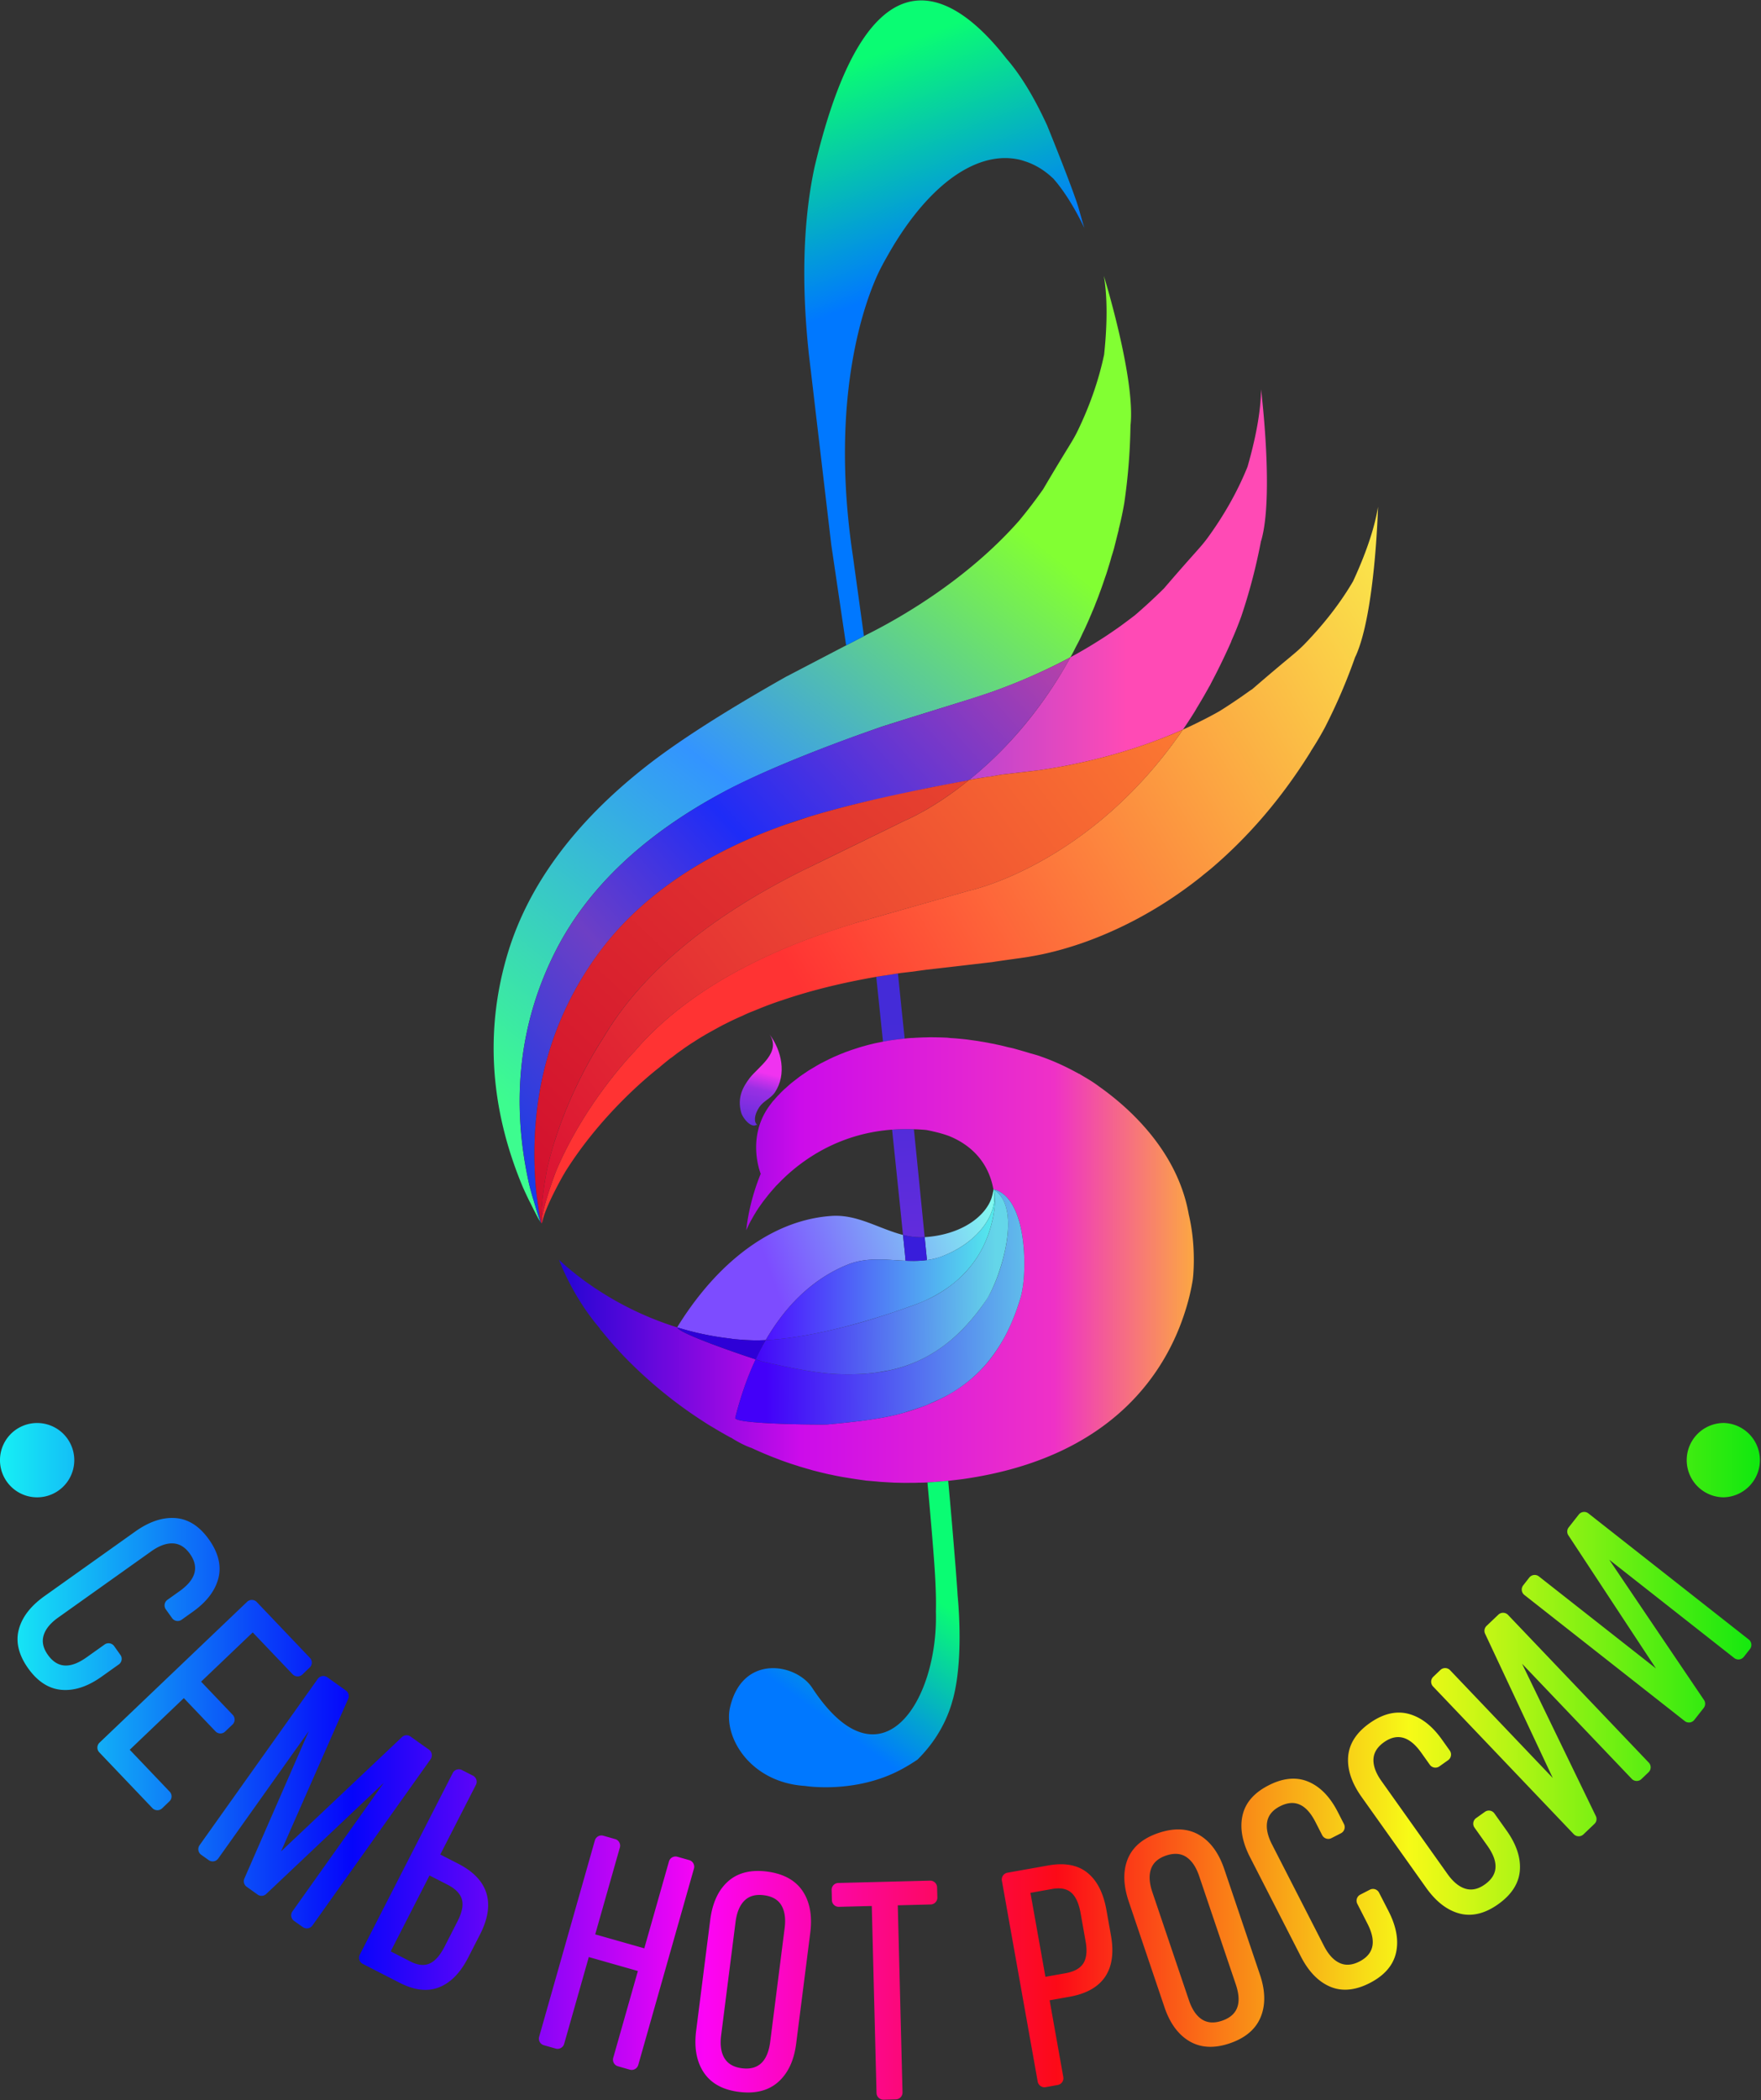
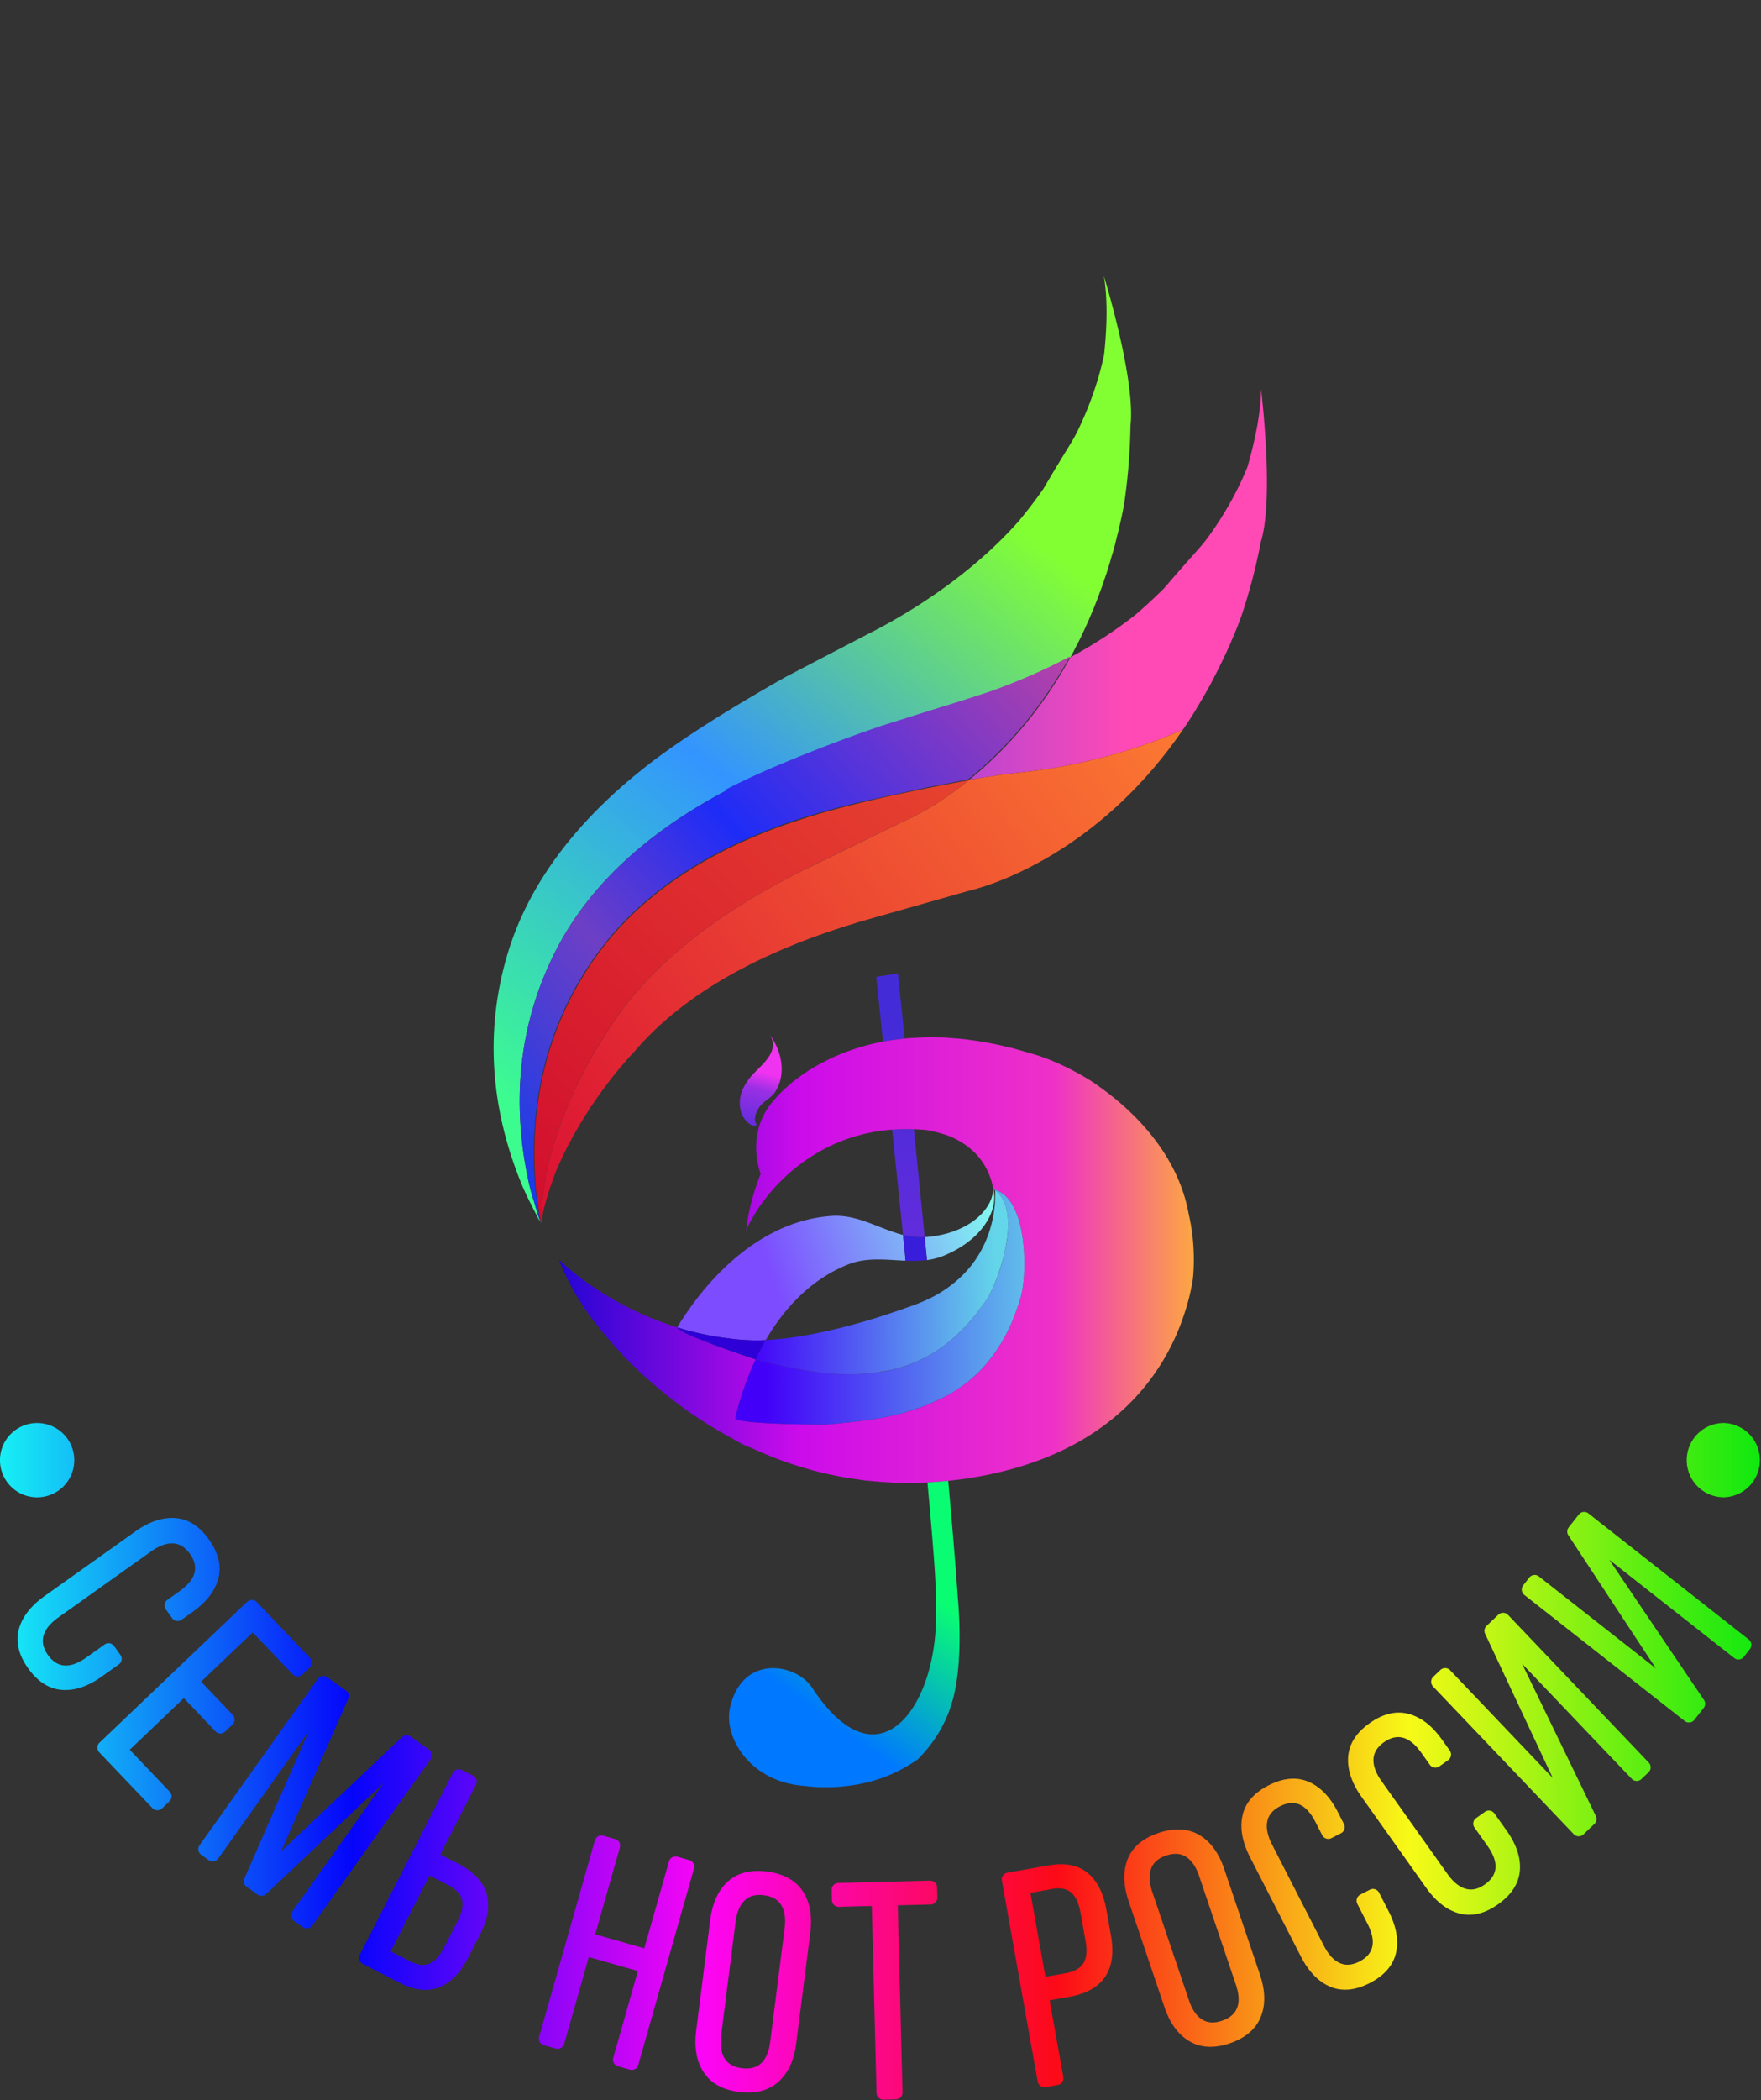
<svg xmlns="http://www.w3.org/2000/svg" width="151" height="180" viewBox="0 0 151 180" fill="none">
  <rect x="0" y="0" width="151" height="180" fill="#333333" stroke="none" />
  <g clip-path="url(#clip0_501_1753)" fill-rule="evenodd" clip-rule="evenodd">
    <path d="M46.353 104.744l-.064-.086v-.009l-.092-.138-.058-.101-.022-.046c-.19-.363-.44-.85-.666-1.313h-.002c-.014 0-.443-.893-.656-1.394-2.807-6.75-3.216-13.5-1.233-20.022 1.765-5.788 5.718-11.133 11.763-15.89 2.695-2.128 6.748-4.735 12.125-7.77l.09-.044.046-.022c.713-.374 4.142-2.163 5.797-3.024.26-.138.521-.262.634-.328.157-.081.26-.139.26-.139 2.682-1.335 8.572-4.63 13.123-9.804a42.33 42.33 0 002.058-2.697c2.266-3.852 2.459-3.976 2.98-5.05.961-1.996 1.753-4.17 2.24-6.48.328-3.104.227-5.266-.023-6.738 0 0 2.717 8.789 2.288 12.785v.012l-.011.317a51.007 51.007 0 01-.522 6.321 28.363 28.363 0 01-.485 2.286v.012l.011-.012-.08.318c-.114.454-.226.907-.34 1.348-.067.237-.136.463-.214.702-.08.305-.17.602-.262.895-.078.26-.158.521-.248.769-.092.262-.17.51-.261.76-.09.27-.193.533-.282.78-.08.228-.17.453-.262.68-.1.26-.201.533-.317.78-.078.205-.17.399-.248.591-.112.27-.238.533-.351.792-.08.17-.157.329-.24.498-.122.273-.257.556-.393.815l-.181.34a18.29 18.29 0 01-.467.896 49.444 49.444 0 01-9.123 3.748s-6.727 2.082-7.145 2.232c-5.921 2.07-10.438 3.951-13.507 5.584-6.782 3.623-11.604 8.188-14.356 13.578-3.1 6.082-3.883 12.786-2.31 19.922.122.535.398 1.494.41 1.494.219.744.458 1.552.596 1.852zm23.925-44.425v.011h.011v-.01h-.011z" fill="url(#paint0_linear_501_1753)" />
    <path d="M64.924 114.886a22.089 22.089 0 01-1.757-.091 7.09 7.09 0 01-.485-.056l-.067-.011a24.932 24.932 0 01-4.536-.953c-.004-.018-.004-.032.005-.044 1.304-2.107 2.82-3.988 4.508-5.506 2.56-2.297 5.502-3.792 8.728-4.008.118-.009.237-.011.355-.011 1.606 0 3.011.694 4.456 1.223.429.159.858.305 1.298.418.052.498.1.991.153 1.486l.066.722c-.78-.031-1.569-.106-2.355-.106-.869 0-1.736.092-2.591.435-2.988 1.198-5.326 3.515-7.044 6.476-.262.015-.506.02-.734.026zm13.366-6.813h.228l.016-.003h.075l.02-.003h.075l.018-.003h.037l.02-.002h.038l.017-.003h.037l.02-.004h.018l.018-.002h.036l.02-.003h.018l.02-.004h.018l.02-.002h.017l.02-.003h.017l.02-.002.018-.004h.017l.02-.002h.017l.021-.003.017-.004h.02l.035-.005h.02l.016-.002.02-.004.018-.003h.018l.02-.002.017-.004.02-.002h.017l.02-.003-.02.003h-.016l-.02.002-.018.004-.02.002h-.018l-.017.003-.02.004-.017.002h-.02l-.035.005h-.02l-.017.004-.021.003h-.017l-.02.002h-.017l-.018.004-.02.002h-.016l-.02.003h-.018l-.02.002h-.018l-.02.004h-.018l-.02.003h-.036l-.018.002h-.018l-.02.004h-.037l-.017.003h-.038l-.02.002h-.037l-.018.003h-.074l-.02.003h-.076l-.016.003h-.228zm1.194-.072l-.068-.648-.13-1.316c3.106-.202 5.174-1.73 5.735-3.349.054-.181.1-.351.134-.533l.024-.213.043.201v.012c.023.17.047.352.034.544-.034 1.734-1.54 3.839-4.482 4.985a5.79 5.79 0 01-1.29.317zm5.695-6.059v-.012.012z" fill="url(#paint1_linear_501_1753)" />
    <path d="M75.714 89.28c-.192-1.87-.385-3.726-.577-5.549l.186-.04.04-.006 1.132-.17.498-.08.035.308c.157 1.63.34 3.282.51 4.947l.034.328c-.645.058-1.27.159-1.858.262z" fill="url(#paint2_linear_501_1753)" />
    <path d="M78.973 106.049c-.369 0-.728-.044-1.073-.098a6.367 6.367 0 01-.47-.103c-.302-2.952-.616-5.973-.936-9.026.4-.031.813-.046 1.233-.046.207 0 .42.006.636.011.317 3.124.625 6.223.925 9.251l-.076.002a3.89 3.89 0 01-.239.009z" fill="url(#paint3_linear_501_1753)" />
-     <path d="M71.279 46.687l1.274 8.63s.139-.07.326-.17c.121-.06.26-.13.403-.208l-.284.15c.123-.063.252-.132.385-.201.259-.133.478-.251.63-.328l.067-.035-.003.003.003-.003-.942-6.827c-2.08-13.852 1.123-22.076 2.211-24.368.107-.222.222-.445.34-.66v-.009c.115-.213.233-.42.351-.628 1.639-2.943 3.539-5.273 5.515-6.738 1.93-1.422 3.928-2.037 5.833-1.616.199.044.391.11.581.173.845.285 1.621.766 2.316 1.428l.005-.005s.073.08.198.23c.412.484 1.415 1.78 2.493 4.037-.005-.023-.045-.135-.19-.627-.065-.23-.155-.545-.278-.988a16.26 16.26 0 00-.312-.953c-.765-2.183-2.417-6.234-2.417-6.234-.228-.49-.45-.954-.68-1.4h.003s-.043-.084-.121-.23c-.872-1.668-1.762-3.024-2.674-4.07l-.058-.072c-2.669-3.418-6.82-7.041-10.717-3.441-2.059 1.9-4.04 5.808-5.698 12.82-1.14 5.331-.999 11.058-.512 15.71v.002l.011.127c.058.512.116 1.008.177 1.489.347 2.966 1.113 9.482 1.764 15.012z" fill="url(#paint4_linear_501_1753)" />
    <path d="M64.676 96.474c-.527-.003-1.044-.801-1.122-1.112-.363-1.293.158-2.209.724-2.958.77-.996 2.739-2.185 1.71-3.748 1.051 1.416 1.472 3.42.465 4.96-.364.545-.997.75-1.348 1.28-.463.69-.463 1.304-.181 1.506l-.228.069-.02.003z" fill="url(#paint5_linear_501_1753)" />
    <path d="M46.426 104.851l-.058-.078a.128.128 0 00-.014-.029l.014.017v.012l.058.078zm36.658-37.995c2.718-2.186 5.98-5.56 8.705-10.522a41.03 41.03 0 002.687-1.588l.248-.158c.338-.224.69-.463 1.03-.7l.305-.215c.42-.306.838-.622 1.258-.942a47.946 47.946 0 002.49-2.298c2.911-3.386 3.123-3.476 3.826-4.449 1.292-1.79 2.458-3.796 3.339-5.981.861-3.001 1.145-5.132 1.158-6.638.02.182 1.12 9.174.011 12.99h-.011a48.67 48.67 0 01-1.688 6.457 30.795 30.795 0 01-.872 2.162h.012c-.297.669-.59 1.302-.896 1.926-.081.17-.169.34-.251.51-.224.453-.463.894-.687 1.337-.104.17-.193.35-.297.52-.248.453-.509.882-.768 1.314-.07.112-.135.236-.204.35a36.35 36.35 0 01-1.042 1.597c-5.027 2.254-9.996 3.162-12.454 3.502l-3.1.36c-.376.069-.727.126-1.089.192v-.01c-.304.044-1.312.192-1.71.284z" fill="url(#paint6_linear_501_1753)" />
-     <path d="M62.237 67.768l-.224.127c-6.774 3.632-11.596 8.187-14.352 13.585-3.105 6.08-3.88 12.787-2.305 19.92.112.528.394 1.496.41 1.496.21.74.447 1.552.59 1.851l.013.014v.015l.054.068c-.083-.154-.238-1.136-.35-2.021 0 0-.142-.996-.167-1.537-.493-7.29 1.277-13.826 5.256-19.35 2.629-3.659 6.31-6.706 11.02-9.07 1.322-.668 2.726-1.267 4.215-1.838l.999-.369c1.77-.626 3.993-1.266 6.621-1.894l5.453-1.195 1.657-.314 1.774-.343h.014l.167-.057a31.639 31.639 0 002.545-2.277c2.067-2.066 4.243-4.755 6.17-8.245-2.529 1.353-4.975 2.335-6.859 3.006l-2.276.74-1.745.541-2.009.626-3.388 1.067-1.98.697a136.02 136.02 0 00-7.143 2.805c-1.6.686-2.98 1.34-4.16 1.952z" fill="url(#paint7_linear_501_1753)" />
+     <path d="M62.237 67.768l-.224.127c-6.774 3.632-11.596 8.187-14.352 13.585-3.105 6.08-3.88 12.787-2.305 19.92.112.528.394 1.496.41 1.496.21.74.447 1.552.59 1.851l.013.014v.015c-.083-.154-.238-1.136-.35-2.021 0 0-.142-.996-.167-1.537-.493-7.29 1.277-13.826 5.256-19.35 2.629-3.659 6.31-6.706 11.02-9.07 1.322-.668 2.726-1.267 4.215-1.838l.999-.369c1.77-.626 3.993-1.266 6.621-1.894l5.453-1.195 1.657-.314 1.774-.343h.014l.167-.057a31.639 31.639 0 002.545-2.277c2.067-2.066 4.243-4.755 6.17-8.245-2.529 1.353-4.975 2.335-6.859 3.006l-2.276.74-1.745.541-2.009.626-3.388 1.067-1.98.697a136.02 136.02 0 00-7.143 2.805c-1.6.686-2.98 1.34-4.16 1.952z" fill="url(#paint7_linear_501_1753)" />
    <path d="M77.651 127.099c-.083 0-.167 0-.25-.005-.24 0-.452-.012-.68-.012-.397-.02-.782-.044-1.154-.066-.18-.012-.362-.036-.544-.047a62.79 62.79 0 00-.748-.065 32.754 32.754 0 00-.498-.07 42.005 42.005 0 01-1.245-.193c-.146-.023-.295-.046-.454-.077-.248-.047-.498-.092-.734-.15l-.34-.067a47.411 47.411 0 01-1.336-.328c-.114-.034-.227-.069-.35-.103-.251-.067-.499-.148-.738-.213l-.17-.058a30.553 30.553 0 01-1.447-.487l-.205-.081a30.925 30.925 0 01-2.343-.984h-.012c-.645-.225-1.312-.611-1.72-.872l-.047-.013a36.454 36.454 0 01-1.324-.757l-.035-.023a18.154 18.154 0 01-.94-.576l-.033-.022c-.305-.194-.588-.387-.872-.579l-.02-.012a38.413 38.413 0 01-6.045-5.129l-.024-.034a5.953 5.953 0 01-.385-.42l-.159-.159-.205-.237c-.474-.532-.803-.941-.984-1.165l-.023-.024c-.124-.126-.17-.181-.136-.193-2.4-2.787-3.509-5.888-3.52-5.9.011 0 .27.258.757.679l.023.013.228.192.034.032.259.203.25.206.113.078.247.192.093.07.293.215.092.066.329.228.066.046c.126.089.25.17.374.259l.047.024a27.33 27.33 0 006.943 3.294c.07.478 4.952 2.16 6.718 2.738-.728 1.556-1.31 3.242-1.752 5.008-.116.475 5.331.575 7.251.575.369 0 .608-.002.65-.007 2.301-.205 4.756-.476 6.578-1.008.465-.136.93-.282 1.394-.452a16.7 16.7 0 001.733-.738c2.83-1.393 5.444-3.804 6.883-8.754.541-1.892.644-8.496-2.354-9.207-.499-2.741-2.414-4.011-3.84-4.575a9.992 9.992 0 00-1.017-.306c-.285-.068-.568-.137-.872-.193-.181-.022-.374-.034-.556-.045h-.023l-.193-.013-.317-.011c-.215-.005-.429-.011-.635-.011-.42 0-.833.015-1.233.046-3.996.293-7.076 2.073-9.215 4.089l-.023.024c-.216.201-.409.405-.599.597l-.127.125-.474.544-.17.205c-.123.159-.248.316-.374.475l-.19.259c-.104.15-.205.286-.297.42l-.204.317c-.066.124-.147.24-.202.34-.08.135-.146.271-.227.397l-.124.236c-.104.204-.193.41-.273.591v-.034c.033-.317.227-2.334 1.234-4.801 0 0-1.255-3.047.726-5.8.09-.124.204-.27.317-.42l.088-.09c.105-.123.217-.25.34-.385l.093-.09c.146-.158.305-.317.474-.475l.136-.115c.135-.125.273-.248.42-.375l.213-.166c.161-.127.331-.25.499-.387l.239-.17c.192-.123.385-.261.59-.396l.327-.194c.159-.09.317-.193.476-.282.123-.07.236-.135.362-.192.26-.136.53-.271.803-.398.125-.067.272-.124.406-.181.181-.078.363-.16.556-.226.147-.068.305-.123.475-.181.204-.08.42-.146.633-.215.205-.067.42-.136.637-.194.259-.077.532-.146.814-.213.17-.045.363-.08.533-.114l.327-.067a22.181 22.181 0 011.858-.262l.192-.023c.17-.012.351-.032.534-.032.304-.023.61-.034.926-.046.181 0 .351-.011.532-.011.476 0 .963.011 1.46.034l.328.035c.42.02.85.066 1.305.112l.722.101c.17.023.34.045.51.08.273.043.555.09.826.148.193.034.374.065.556.112.293.058.579.126.872.204.18.046.373.08.556.124.405.115.803.227 1.22.352l.227.069c.248.065.487.135.737.213l.135.046h-.011c.985.339 2.027.794 3.1 1.382 0 0 .08.034.205.112h.012l.034.011c.18.116.464.274.78.468.32.19.668.429.954.644 2.524 1.789 6.689 5.492 7.65 10.94.691 2.92.351 5.561.34 5.607-.135.837-.34 1.719-.622 2.603-1.562 5.028-6.056 12.573-18.961 14.451-.479.069-.93.114-1.382.17-.603.056-1.2.103-1.78.138-.259.012-.509.02-.757.02-.204.012-.409.012-.613.012-.165 0-.337.005-.507.005z" fill="url(#paint8_linear_501_1753)" />
    <path d="M65.453 114.869l-.53.017a22.344 22.344 0 01-1.757-.091c-.163-.009-.322-.033-.487-.056l-.065-.014a24.52 24.52 0 01-4.538-.954c.076.479 4.96 2.167 6.722 2.742l.654-1.295.184-.32c.007-.014.014-.023.023-.038l-.207.009z" fill="#2E00D7" />
    <path d="M85.331 102.031a1.964 1.964 0 00-.15-.101l.147.056c0 .013 0 .029.003.045z" fill="url(#paint9_linear_501_1753)" />
-     <path d="M72.431 113.72a63.267 63.267 0 005.46-1.691l.473-.166c.539-.196 1.031-.407 1.484-.642a11.36 11.36 0 001.81-1.144 9.598 9.598 0 001.667-1.671 9.084 9.084 0 001.074-1.758c.987-2.117.958-4.081.927-4.617a1.07 1.07 0 00-.15-.101v.009l.044.204v.012c.025.17.051.352.036.547-.016.961-.492 2.045-1.418 3.007a7.455 7.455 0 01-1.488 1.194c-.47.289-.994.553-1.576.778l-.555.179a5.44 5.44 0 01-.737.141 9.068 9.068 0 01-1.192.074l-.394-.008-.248-.008c-.777-.035-1.569-.11-2.358-.11h-.037c-.76.006-1.532.077-2.286.337l-.265.1a12.19 12.19 0 00-2.68 1.487c-.575.42-1.123.886-1.637 1.396-1.037 1.034-1.943 2.249-2.73 3.595 1.111-.058 2.545-.223 4.35-.586a48.328 48.328 0 002.426-.558z" fill="url(#paint10_linear_501_1753)" />
    <path d="M72.796 117.789h-.085c-.246 0-.49-.006-.736-.015-1.889-.043-4.298-.558-6.552-1.065a9.676 9.676 0 01-.628-.199c-.728 1.558-1.307 3.243-1.75 5.009-.116.477 5.329.577 7.249.577.374 0 .613-.005.65-.005 1.108-.1 2.24-.216 3.331-.362 1.177-.165 2.3-.369 3.253-.648l.077-.027 1.31-.425.565-.208 1.169-.53c.443-.216.883-.449 1.31-.729a11.843 11.843 0 002.662-2.326 13.627 13.627 0 001.906-3.001c.38-.8.714-1.696 1.007-2.696.101-.362.193-.901.248-1.543.216-2.675-.187-7.093-2.602-7.666l.146.058v.043c1.287.936 1.296 3.101.852 5.149-.307 1.469-.852 2.88-1.315 3.744l-.288.483a18.304 18.304 0 01-2.003 2.491 13.18 13.18 0 01-2.63 2.105c-.902.545-1.81.934-2.722 1.207-.613.184-1.232.311-1.837.4l-.063.007a15.36 15.36 0 01-1.874.157l-.65.015z" fill="url(#paint11_linear_501_1753)" />
    <path d="M70.85 114.097c-2.19.487-3.91.698-5.187.761-.008.017-.015.026-.024.04-.302.521-.578 1.06-.84 1.615.355.116.581.185.621.196 2.255.51 4.668 1.02 6.561 1.065.24.009.487.015.727.015l.445-.006.297-.009a15.125 15.125 0 001.865-.161l.933-.164a11.764 11.764 0 003.258-1.194 12.721 12.721 0 002.615-1.916c.523-.49 1.04-1.062 1.55-1.696.301-.386.614-.795.911-1.236.253-.38.564-1.015.861-1.779.941-2.45 1.719-6.267-.112-7.597.028.57.063 2.757-1.132 5.022a9.277 9.277 0 01-2.254 2.788 10.685 10.685 0 01-2.249 1.457c-.416.199-.854.389-1.335.565l-1.312.461c-1.04.353-2.007.667-2.928.935a49.514 49.514 0 01-3.27.838z" fill="url(#paint12_linear_501_1753)" />
    <path d="M62.598 146.341c-.584 2.532 1.714 6.436 6.431 6.733 0 0 4.31.709 8.263-1.42.495-.264.956-.55 1.381-.838 1.175-1.165 2.283-2.715 2.913-4.745l.15-.528c.413-1.568.703-4.178.45-7.905-.026-.4-.081-.97-.081-1.013a34.757 34.757 0 00-.054-.785l-.012-.185-.055-.737-.011-.165-.072-.907-.009-.092a567.24 567.24 0 00-.588-6.834c-.601.061-1.191.11-1.779.142.288 3.127.505 5.692.623 7.47.123 1.938.117 3.035.1 3.567.23 7.773-4.758 15.465-10.608 6.561-1.38-2.096-5.979-2.921-7.042 1.681z" fill="url(#paint13_linear_501_1753)" />
-     <path d="M46.45 104.862l-.01-.011.01.011.02-.17-.02.17zm-.01-.011h-.012.011zm.03-.159c-.01-1.085 1.147-4.178 1.259-4.428l.011-.033c2.31-5.367 5.91-9.321 6.667-10.113 4.11-4.803 10.566-8.53 19.294-11.11l2.084-.59 7.37-2.094s10.312-2.154 18.283-13.796c.475-.201.953-.44 1.439-.68l.225-.112c.498-.25.988-.51 1.462-.78a46.472 46.472 0 002.58-1.735l.239-.157c3.385-2.924 3.601-2.978 4.45-3.828 1.537-1.586 3-3.386 4.188-5.414 1.314-2.842 1.904-4.915 2.139-6.387 0 .09-.248 9.207-1.934 12.84h-.011a48.254 48.254 0 01-2.629 6.117 27.923 27.923 0 01-1.2 2.016h.011c-2.671 4.305-5.625 7.553-8.546 10.036-.217.182-.441.36-.669.542l-.204.17c-3.714 2.956-7.316 4.667-10.157 5.664-1.822.633-3.338.973-4.357 1.143-.352.07-.838.135-1.337.204-.803.113-1.64.228-2.038.294l-3.305.386-2.354.27-1.348.181-.802.093-.228.032-.058.011c-.17.023-.329.047-.498.08-.383.059-.757.113-1.132.17h-.011c.386-.057.78-.123 1.178-.18-.398.057-.792.123-1.178.18l-.029.007-.186.028v.012h-.044c-2.91.509-5.593 1.166-8.04 2.004l-.17.054c-.317.105-.622.217-.927.329-.123.047-.25.092-.362.138-.27.101-.534.213-.792.318-.158.065-.306.123-.455.18-.237.102-.475.202-.7.317-.172.067-.34.147-.512.225-.201.092-.418.193-.622.296-.18.09-.362.183-.545.27-.18.103-.36.194-.54.295-.193.103-.386.215-.58.32-.157.09-.327.179-.485.282-.205.112-.398.236-.6.362-.138.09-.272.182-.408.26-.228.147-.44.293-.657.44l-.316.228c-.262.181-.51.374-.76.568l-.181.123c-.306.25-.61.487-.905.749-.86.668-5.005 4.032-8.095 8.99l-.022.047c-.148.215-1.768 3.115-1.903 4.189l-.024.115-.023-.127v-.011z" fill="url(#paint14_linear_501_1753)" />
    <path d="M70.219 73.935l-1.451.702c-8.142 4.068-13.836 8.867-17.042 14.33-.596.9-3.453 5.422-4.79 11.109l-.015.052c-.05.25-.662 3.493-.452 4.57l-.018.164-.014-.011h-.017.017l.014.011.018-.164c-.018-1.089 1.143-4.181 1.258-4.432l.014-.04c2.307-5.36 5.902-9.319 6.662-10.108 3.9-4.559 9.932-8.141 18.024-10.71l1.275-.4 2.079-.59 4.113-1.164 3.257-.927s3.532-.74 8.045-3.671c3.208-2.08 6.933-5.288 10.241-10.123-5.032 2.243-9.999 3.16-12.449 3.497l-2.34.275-.772.087c-.371.063-.725.127-1.082.188v-.013c-.304.05-1.321.203-1.707.289-3.097 2.517-5.484 3.47-5.484 3.47l-1.096.539-6.288 3.07z" fill="url(#paint15_linear_501_1753)" />
    <path d="M69.274 70.041l-1.889.625c-7.237 2.551-12.702 6.344-16.23 11.268-3.97 5.529-5.744 12.055-5.248 19.352.034.544.158 1.543.17 1.543.114.875.261 1.861.35 2.022h.012l.011.011.024-.172c-.205-1.078.394-4.312.452-4.562l.011-.058c1.333-5.684 4.185-10.202 4.784-11.11 3.213-5.459 8.913-10.26 17.046-14.323l2-.977 5.882-2.87.95-.467s2.386-.954 5.486-3.472l-.17.056h-.011a182.26 182.26 0 00-7.444 1.51c-2.363.544-4.433 1.08-6.186 1.624z" fill="url(#paint16_linear_501_1753)" />
    <path d="M3.184 121.967a3.185 3.185 0 110 6.37 3.185 3.185 0 010-6.37zm7 20.694L8.724 143.7c-1.006.718-2.182 1.245-3.44 1.138-1.244-.104-2.177-.872-2.876-1.854-.694-.977-1.112-2.115-.798-3.312.32-1.221 1.206-2.157 2.209-2.871l7.789-5.541c1.002-.711 2.186-1.241 3.44-1.145 1.243.094 2.17.852 2.87 1.836.697.982 1.118 2.122.807 3.326-.32 1.227-1.198 2.164-2.206 2.877l-.944.674a.588.588 0 01-.82-.139l-.536-.751a.589.589 0 01.138-.817l1.037-.738c1.18-.841 1.82-1.894.89-3.205-.355-.495-.82-.864-1.449-.892-.676-.033-1.336.302-1.87.682l-7.966 5.667c-.542.383-1.068.893-1.26 1.543-.18.602.013 1.167.367 1.662.936 1.317 2.136 1.051 3.32.21l1.546-1.1a.589.589 0 01.816.138l.536.756c.19.261.127.63-.138.817zm11.487-2.747l-4.427 4.222 2.712 2.845a.589.589 0 01-.02.832l-.63.599a.586.586 0 01-.83-.018l-2.712-2.847-4.638 4.426 3.423 3.591a.587.587 0 01-.02.829l-.63.602a.59.59 0 01-.83-.02l-4.556-4.781a.586.586 0 01.02-.829l12.655-12.072a.587.587 0 01.832.02l4.553 4.781a.585.585 0 01-.016.828l-.63.603a.594.594 0 01-.833-.02l-3.423-3.591zm2.43 18.767l10.361-9.788a.577.577 0 01.742-.052l1.58 1.123a.59.59 0 01.14.818L26.786 165.04a.585.585 0 01-.817.134l-.752-.532a.589.589 0 01-.138-.821l7.827-11.012-10.076 9.523a.582.582 0 01-.742.052l-.933-.665a.585.585 0 01-.198-.715l5.524-12.635-7.767 10.925a.586.586 0 01-.818.138l-.644-.458a.589.589 0 01-.138-.821l10.133-14.254a.592.592 0 01.82-.138l1.592 1.135c.23.161.311.455.195.714l-5.754 13.071zm13.651.27l1.552.796c2.642 1.355 3.184 3.464 1.854 6.061l-1.013 1.976c-.548 1.071-1.333 2.087-2.484 2.545-1.144.458-2.34.156-3.395-.385l-3.161-1.619a.586.586 0 01-.253-.789l7.971-15.571a.583.583 0 01.79-.253l.94.481a.584.584 0 01.254.789l-3.055 5.969zm13.286 6.845l4.208 1.196 2.114-7.444a.588.588 0 01.725-.404l1.016.288c.311.089.492.415.403.726l-4.775 16.828a.588.588 0 01-.726.405l-1.016-.289a.587.587 0 01-.404-.726l2.113-7.44-4.208-1.196-2.113 7.441a.588.588 0 01-.726.403l-1.016-.287a.586.586 0 01-.403-.726l4.777-16.826a.59.59 0 01.724-.406l1.017.291c.31.086.492.411.403.722l-2.113 7.444zm8.654 8.265l1.205-9.486c.156-1.232.57-2.459 1.52-3.311.936-.838 2.137-1.005 3.342-.853 1.213.156 2.35.617 3.058 1.664.714 1.06.818 2.357.66 3.592l-1.207 9.485c-.155 1.237-.582 2.442-1.534 3.29-.948.843-2.157 1.01-3.378.854-1.211-.152-2.32-.622-3.016-1.67-.7-1.051-.806-2.338-.65-3.565zm17.29-10.756l.406 16.032a.587.587 0 01-.57.601l-1.058.027a.59.59 0 01-.601-.573l-.407-16.029-2.817.072a.587.587 0 01-.603-.573l-.022-.87a.584.584 0 01.57-.601l7.87-.199a.588.588 0 01.602.57l.023.87a.587.587 0 01-.573.601l-2.82.072zm13.02 8.142l1.172 6.577a.586.586 0 01-.472.679l-1.04.188a.592.592 0 01-.683-.476l-3.071-17.221a.59.59 0 01.473-.682l3.494-.622c1.165-.21 2.41-.152 3.371.628.962.777 1.41 1.987 1.624 3.174l.39 2.189c.517 2.885-.603 4.734-3.543 5.26l-1.715.306zm9.846.586l-3.063-9.056c-.398-1.175-.563-2.465-.085-3.643.476-1.166 1.483-1.839 2.635-2.228 1.157-.392 2.386-.472 3.477.159 1.109.641 1.762 1.755 2.166 2.939l3.062 9.056c.397 1.176.542 2.455.057 3.629-.483 1.172-1.496 1.854-2.663 2.25-1.151.389-2.36.454-3.442-.182-1.094-.645-1.748-1.748-2.145-2.924zm18.403-9.81l.82 1.598c.559 1.094.914 2.344.628 3.571-.282 1.215-1.178 2.027-2.251 2.577-1.065.545-2.245.796-3.391.311-1.161-.492-1.958-1.503-2.52-2.601l-4.357-8.509c-.559-1.091-.914-2.344-.637-3.567.273-1.221 1.154-2.028 2.231-2.578 1.071-.55 2.258-.8 3.406-.317 1.168.49 1.966 1.495 2.53 2.595l.529 1.034a.59.59 0 01-.255.792l-.82.42a.59.59 0 01-.792-.257l-.579-1.131c-.662-1.291-1.607-2.076-3.04-1.342-.544.279-.973.688-1.093 1.308-.127.664.105 1.362.405 1.949l4.457 8.702c.302.588.727 1.185 1.344 1.469.57.266 1.157.152 1.698-.123 1.436-.738 1.347-1.965.685-3.258l-.863-1.687a.586.586 0 01.253-.789l.824-.424a.587.587 0 01.788.257zm9.891-6.79l1.042 1.463c.715 1.004 1.241 2.182 1.138 3.441-.107 1.244-.872 2.176-1.857 2.874-.976.696-2.113 1.111-3.307.8-1.221-.319-2.157-1.207-2.871-2.209l-5.541-7.793c-.711-1.002-1.241-2.185-1.147-3.437.096-1.248.853-2.174 1.837-2.874.982-.697 2.122-1.118 3.325-.807 1.227.32 2.162 1.199 2.879 2.206l.673.945a.592.592 0 01-.137.821l-.755.535a.588.588 0 01-.817-.138l-.737-1.037c-.841-1.181-1.895-1.82-3.204-.89-.495.354-.864.821-.893 1.452-.029.673.303 1.333.686 1.869l5.662 7.968c.383.538.895 1.068 1.543 1.261.605.179 1.166-.014 1.663-.369 1.314-.935 1.051-2.136.211-3.319l-1.099-1.547a.584.584 0 01.137-.818l.751-.535a.583.583 0 01.818.138zm5.004-3.039l-2.055-4.374-3.749-7.991a.586.586 0 01.127-.674l1.011-.962a.59.59 0 01.829.021l12.067 12.659a.584.584 0 01-.02.829l-.61.584a.589.589 0 01-.829-.02l-9.405-9.866 2.584 5.336 3.74 7.715a.57.57 0 01-.123.68l-.939.896a.587.587 0 01-.829-.018l-12.067-12.662a.589.589 0 01.02-.829l.61-.582a.589.589 0 01.832.018l8.806 9.24zm8.847-9.39l-2.66-4.038-4.849-7.372a.58.58 0 01.029-.685l.864-1.098a.586.586 0 01.824-.097l13.748 10.808c.253.198.3.569.101.823l-.524.665a.587.587 0 01-.824.098l-10.714-8.423 3.319 4.916 4.802 7.101a.581.581 0 01-.025.691l-.801 1.019a.588.588 0 01-.824.099l-13.751-10.808a.587.587 0 01-.098-.823l.521-.666c.201-.253.57-.3.825-.098l10.037 7.888zm-108.492 24.25l1.683.863c.512.262 1.103.423 1.652.179.58-.259.997-.89 1.279-1.437l1.113-2.179c.28-.545.554-1.274.375-1.887-.17-.59-.702-.984-1.224-1.253l-1.548-.791-3.33 6.505zm28.337 7.181c-.083.655-.068 1.4.286 1.979.33.541.88.778 1.491.856 1.61.204 2.249-.841 2.432-2.299l1.232-9.698c.085-.655.065-1.391-.282-1.973-.324-.547-.887-.78-1.497-.858-.61-.078-1.206.011-1.661.458-.483.474-.684 1.183-.768 1.836l-1.233 9.699zm27.804-5.001l1.713-.306c.575-.103 1.2-.325 1.534-.843.346-.536.306-1.297.196-1.898l-.431-2.431c-.11-.602-.324-1.327-.804-1.742-.455-.392-1.065-.409-1.63-.309l-1.862.333 1.284 7.196zm12.301 1.998c.21.625.55 1.287 1.12 1.654.532.342 1.135.311 1.716.114 1.536-.521 1.652-1.736 1.183-3.127l-3.135-9.264c-.21-.625-.547-1.276-1.115-1.65-.529-.346-1.142-.314-1.721-.118-.584.198-1.08.541-1.292 1.14-.23.639-.101 1.364.11 1.99l3.134 9.261zm45.873-49.468a3.187 3.187 0 010 6.371 3.185 3.185 0 010-6.371z" fill="url(#paint17_linear_501_1753)" />
    <path d="M78.291 108.073c-.212 0-.426-.006-.641-.018-.023-.235-.044-.485-.067-.722-.052-.495-.1-.988-.152-1.485.152.04.31.074.469.103.345.054.705.098 1.073.098.078 0 .159-.004.24-.009l.075-.002c.043.44.086.881.13 1.315.022.217.045.432.065.648a9.588 9.588 0 01-1.192.072z" fill="#381DDB" />
  </g>
  <defs>
    <linearGradient id="paint0_linear_501_1753" x1="45.337" y1="96.128" x2="100.314" y2="27.378" gradientUnits="userSpaceOnUse">
      <stop stop-color="#3DFC8F" />
      <stop offset=".38" stop-color="#3394FF" />
      <stop offset=".75" stop-color="#82FF33" />
      <stop offset="1" stop-color="#82FF33" />
    </linearGradient>
    <linearGradient id="paint1_linear_501_1753" x1="66.743" y1="113.095" x2="87.359" y2="105.949" gradientUnits="userSpaceOnUse">
      <stop stop-color="#7D4CFF" />
      <stop offset=".03" stop-color="#7D4CFF" />
      <stop offset=".96" stop-color="#82FCF0" />
      <stop offset="1" stop-color="#82FCF0" />
    </linearGradient>
    <linearGradient id="paint2_linear_501_1753" x1="76.371" y1="87.535" x2="77.469" y2="157.019" gradientUnits="userSpaceOnUse">
      <stop stop-color="#442BD8" />
      <stop offset=".77" stop-color="#9A2FE4" />
      <stop offset="1" stop-color="#F033F0" />
    </linearGradient>
    <linearGradient id="paint3_linear_501_1753" x1="77.758" y1="87.512" x2="78.853" y2="157.005" gradientUnits="userSpaceOnUse">
      <stop stop-color="#442BD8" />
      <stop offset=".77" stop-color="#9A2FE4" />
      <stop offset="1" stop-color="#F033F0" />
    </linearGradient>
    <linearGradient id="paint4_linear_501_1753" x1="70.657" y1="6.319" x2="84.754" y2="42.635" gradientUnits="userSpaceOnUse">
      <stop stop-color="#0AFC73" />
      <stop offset=".5" stop-color="#0078FF" />
      <stop offset="1" stop-color="#0078FF" />
    </linearGradient>
    <linearGradient id="paint5_linear_501_1753" x1="63.847" y1="98.253" x2="65.469" y2="91.927" gradientUnits="userSpaceOnUse">
      <stop stop-color="#442BD8" />
      <stop offset=".77" stop-color="#9A2FE4" />
      <stop offset="1" stop-color="#F033F0" />
    </linearGradient>
    <linearGradient id="paint6_linear_501_1753" x1="44.578" y1="69.116" x2="108.026" y2="69.116" gradientUnits="userSpaceOnUse">
      <stop stop-color="#403DFF" />
      <stop offset=".25" stop-color="#4A3DFC" />
      <stop offset=".82" stop-color="#FF4AB5" />
      <stop offset="1" stop-color="#FF4AB5" />
    </linearGradient>
    <linearGradient id="paint7_linear_501_1753" x1="44.152" y1="99.993" x2="93.627" y2="55.304" gradientUnits="userSpaceOnUse">
      <stop stop-color="#193CE8" />
      <stop offset=".27" stop-color="#6D3FC5" />
      <stop offset=".5" stop-color="#1E2CF7" />
      <stop offset="1" stop-color="#C243A2" />
    </linearGradient>
    <linearGradient id="paint8_linear_501_1753" x1="47.931" y1="108.004" x2="102.363" y2="108.004" gradientUnits="userSpaceOnUse">
      <stop stop-color="#2305D3" />
      <stop offset=".38" stop-color="#CC0CEA" />
      <stop offset=".78" stop-color="#EF31C7" />
      <stop offset="1" stop-color="#FCA742" />
    </linearGradient>
    <linearGradient id="paint9_linear_501_1753" x1="70.909" y1="117.933" x2="87.687" y2="106.659" gradientUnits="userSpaceOnUse">
      <stop stop-color="#6126FF" />
      <stop offset=".03" stop-color="#6126FF" />
      <stop offset=".96" stop-color="#69FAED" />
      <stop offset="1" stop-color="#69FAED" />
    </linearGradient>
    <linearGradient id="paint10_linear_501_1753" x1="65.094" y1="108.398" x2="85.145" y2="108.398" gradientUnits="userSpaceOnUse">
      <stop stop-color="#4C0BFF" />
      <stop offset="1" stop-color="#54E9EC" />
    </linearGradient>
    <linearGradient id="paint11_linear_501_1753" x1="65.581" y1="112.07" x2="90.897" y2="111.794" gradientUnits="userSpaceOnUse">
      <stop stop-color="#4300F9" />
      <stop offset="1" stop-color="#64D6E9" />
    </linearGradient>
    <linearGradient id="paint12_linear_501_1753" x1="64.183" y1="109.913" x2="85.443" y2="109.628" gradientUnits="userSpaceOnUse">
      <stop stop-color="#4300F9" />
      <stop offset="1" stop-color="#64D6E9" />
    </linearGradient>
    <linearGradient id="paint13_linear_501_1753" x1="81.518" y1="133.201" x2="67.406" y2="152.563" gradientUnits="userSpaceOnUse">
      <stop stop-color="#0AFC73" />
      <stop offset=".16" stop-color="#0AFC73" />
      <stop offset=".74" stop-color="#0078FF" />
      <stop offset="1" stop-color="#0078FF" />
    </linearGradient>
    <linearGradient id="paint14_linear_501_1753" x1="119.957" y1="51.639" x2="66.051" y2="84.058" gradientUnits="userSpaceOnUse">
      <stop stop-color="#FAE34A" />
      <stop offset=".97" stop-color="#F33" />
      <stop offset="1" stop-color="#F33" />
    </linearGradient>
    <linearGradient id="paint15_linear_501_1753" x1="102.159" y1="62.197" x2="43.942" y2="106.477" gradientUnits="userSpaceOnUse">
      <stop stop-color="#FC7A32" />
      <stop offset="1" stop-color="#D90C33" />
    </linearGradient>
    <linearGradient id="paint16_linear_501_1753" x1="81.125" y1="67.256" x2="44.144" y2="106.313" gradientUnits="userSpaceOnUse">
      <stop stop-color="#E6412F" />
      <stop offset="1" stop-color="#D10C2E" />
    </linearGradient>
    <linearGradient id="paint17_linear_501_1753" x1=".003" y1="150.97" x2="150.983" y2="150.97" gradientUnits="userSpaceOnUse">
      <stop stop-color="#17F0F5" />
      <stop offset=".2" stop-color="#0505FA" />
      <stop offset=".4" stop-color="#FC05F5" />
      <stop offset=".6" stop-color="#FC0A17" />
      <stop offset=".8" stop-color="#F7FA17" />
      <stop offset="1" stop-color="#0FE80F" />
    </linearGradient>
    <clipPath id="clip0_501_1753">
      <path fill="#fff" d="M0 0h151v180H0z" />
    </clipPath>
  </defs>
</svg>